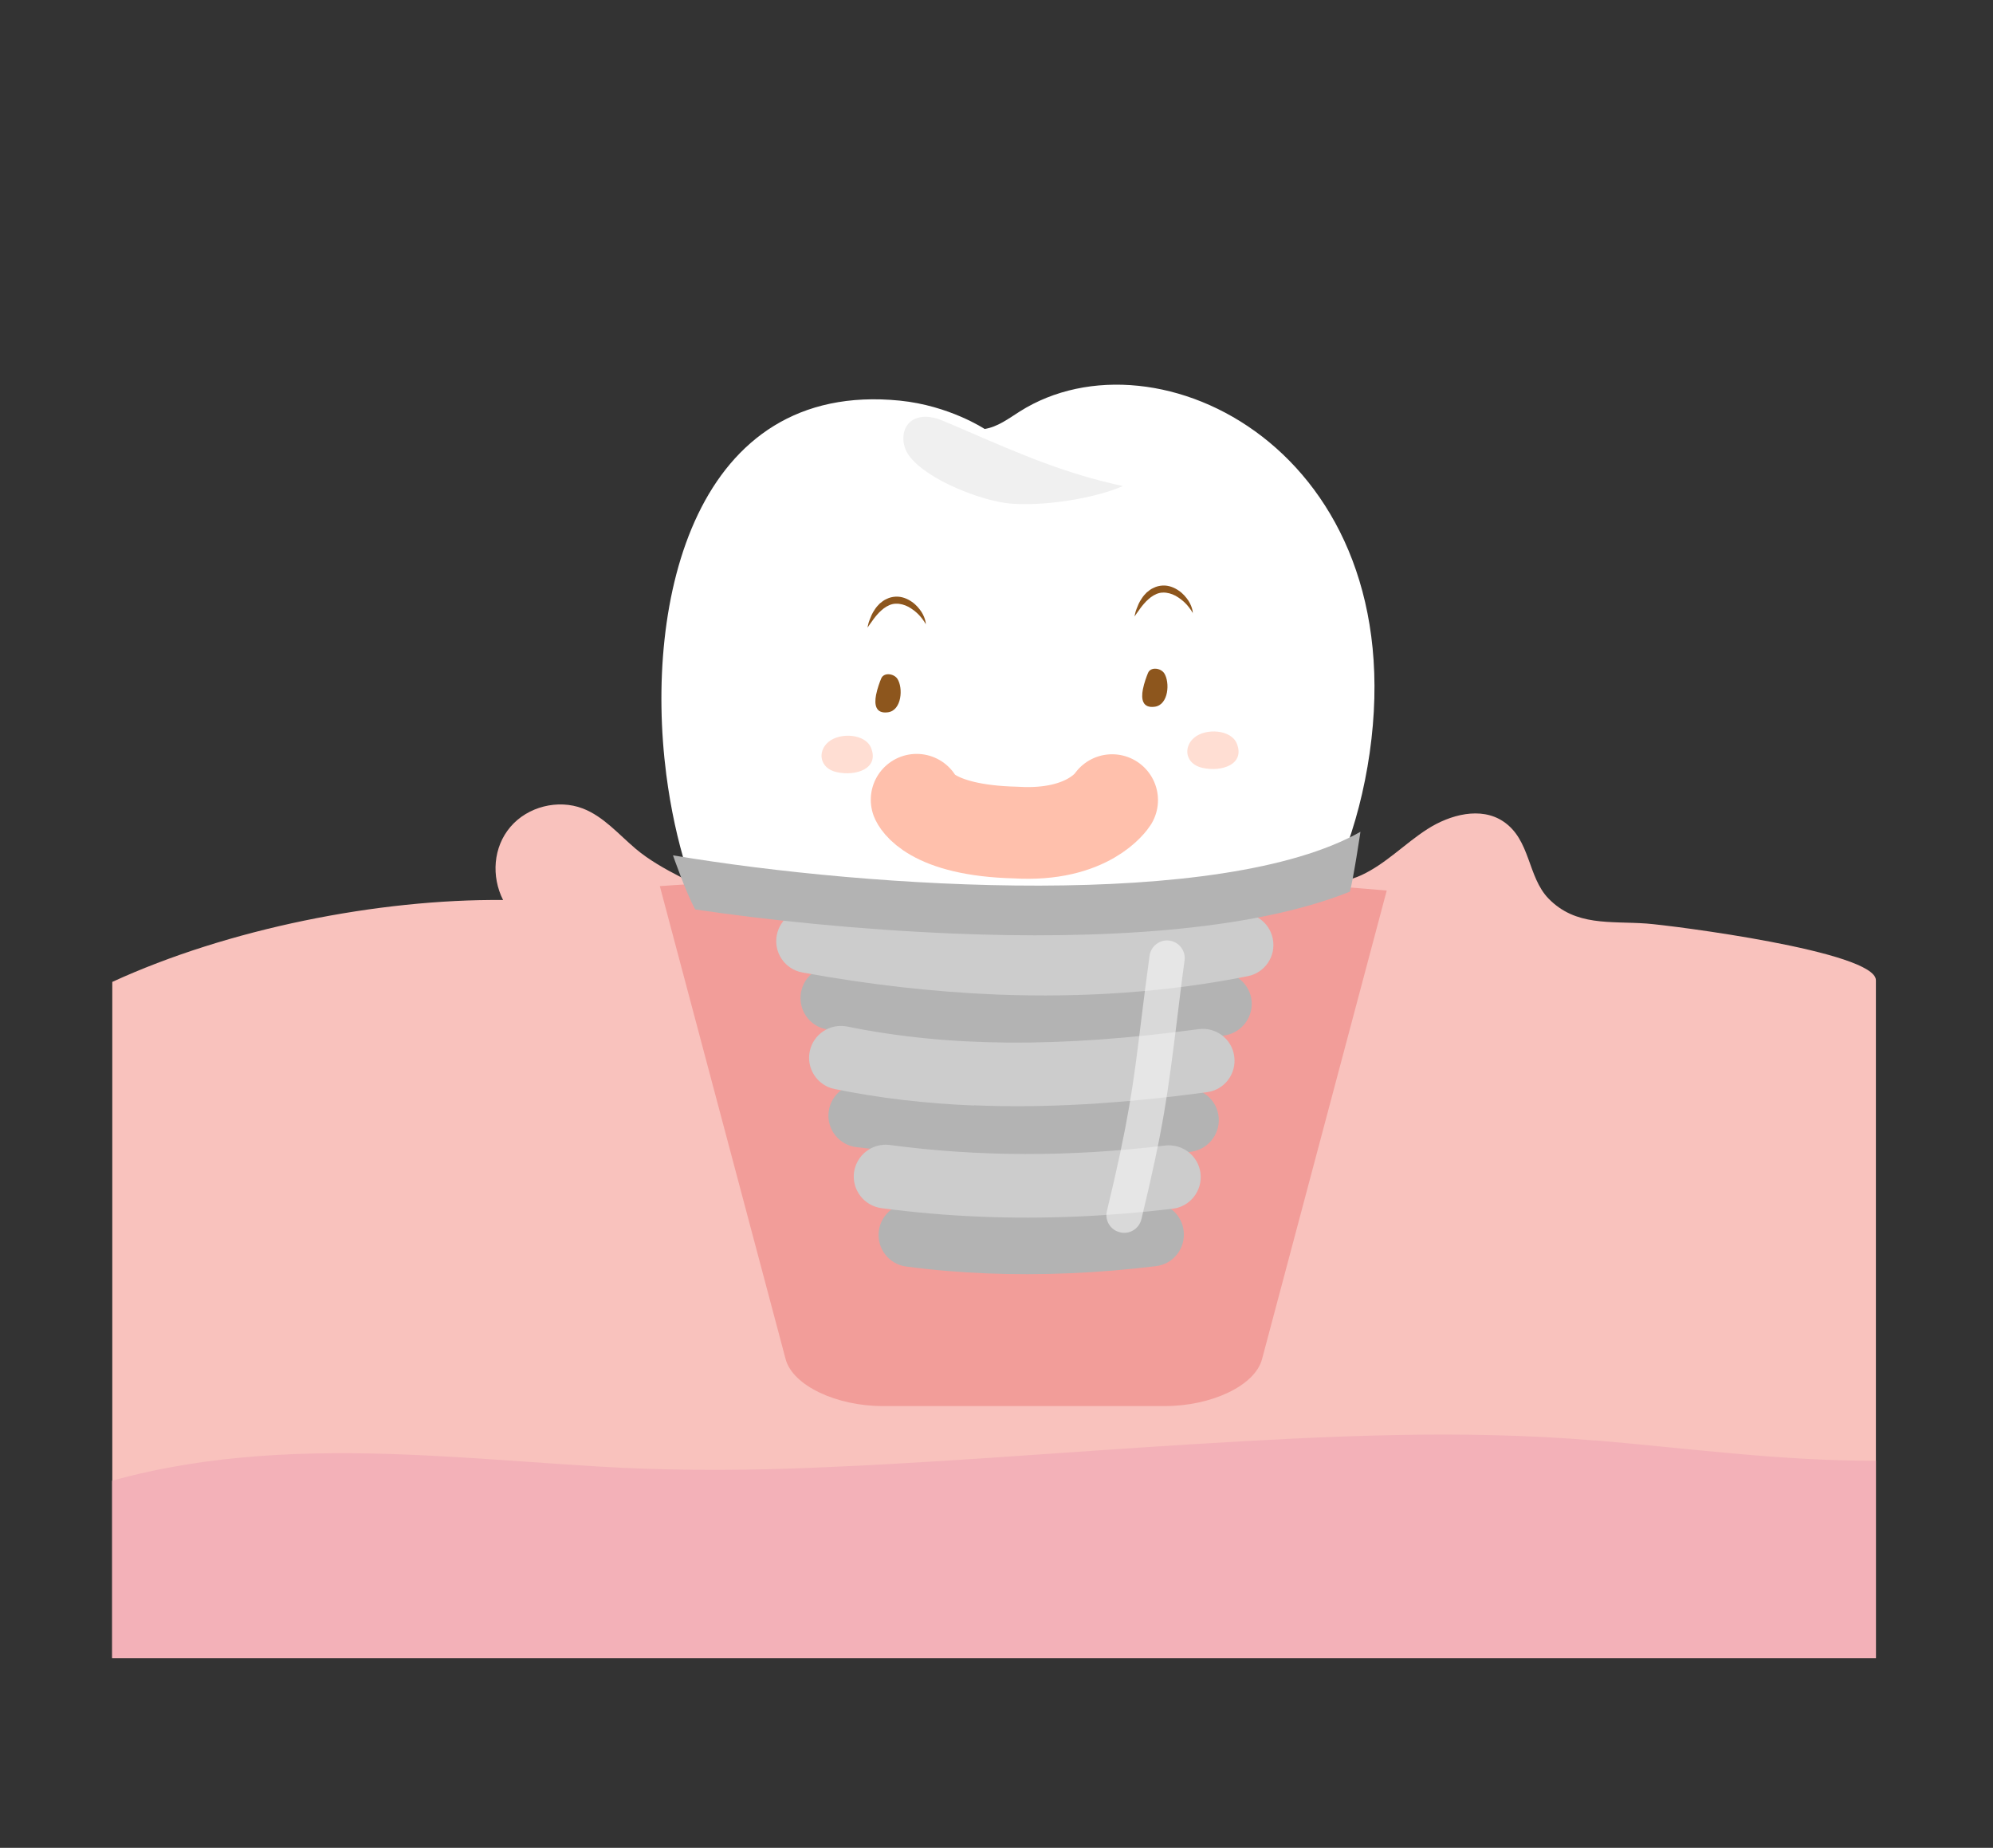
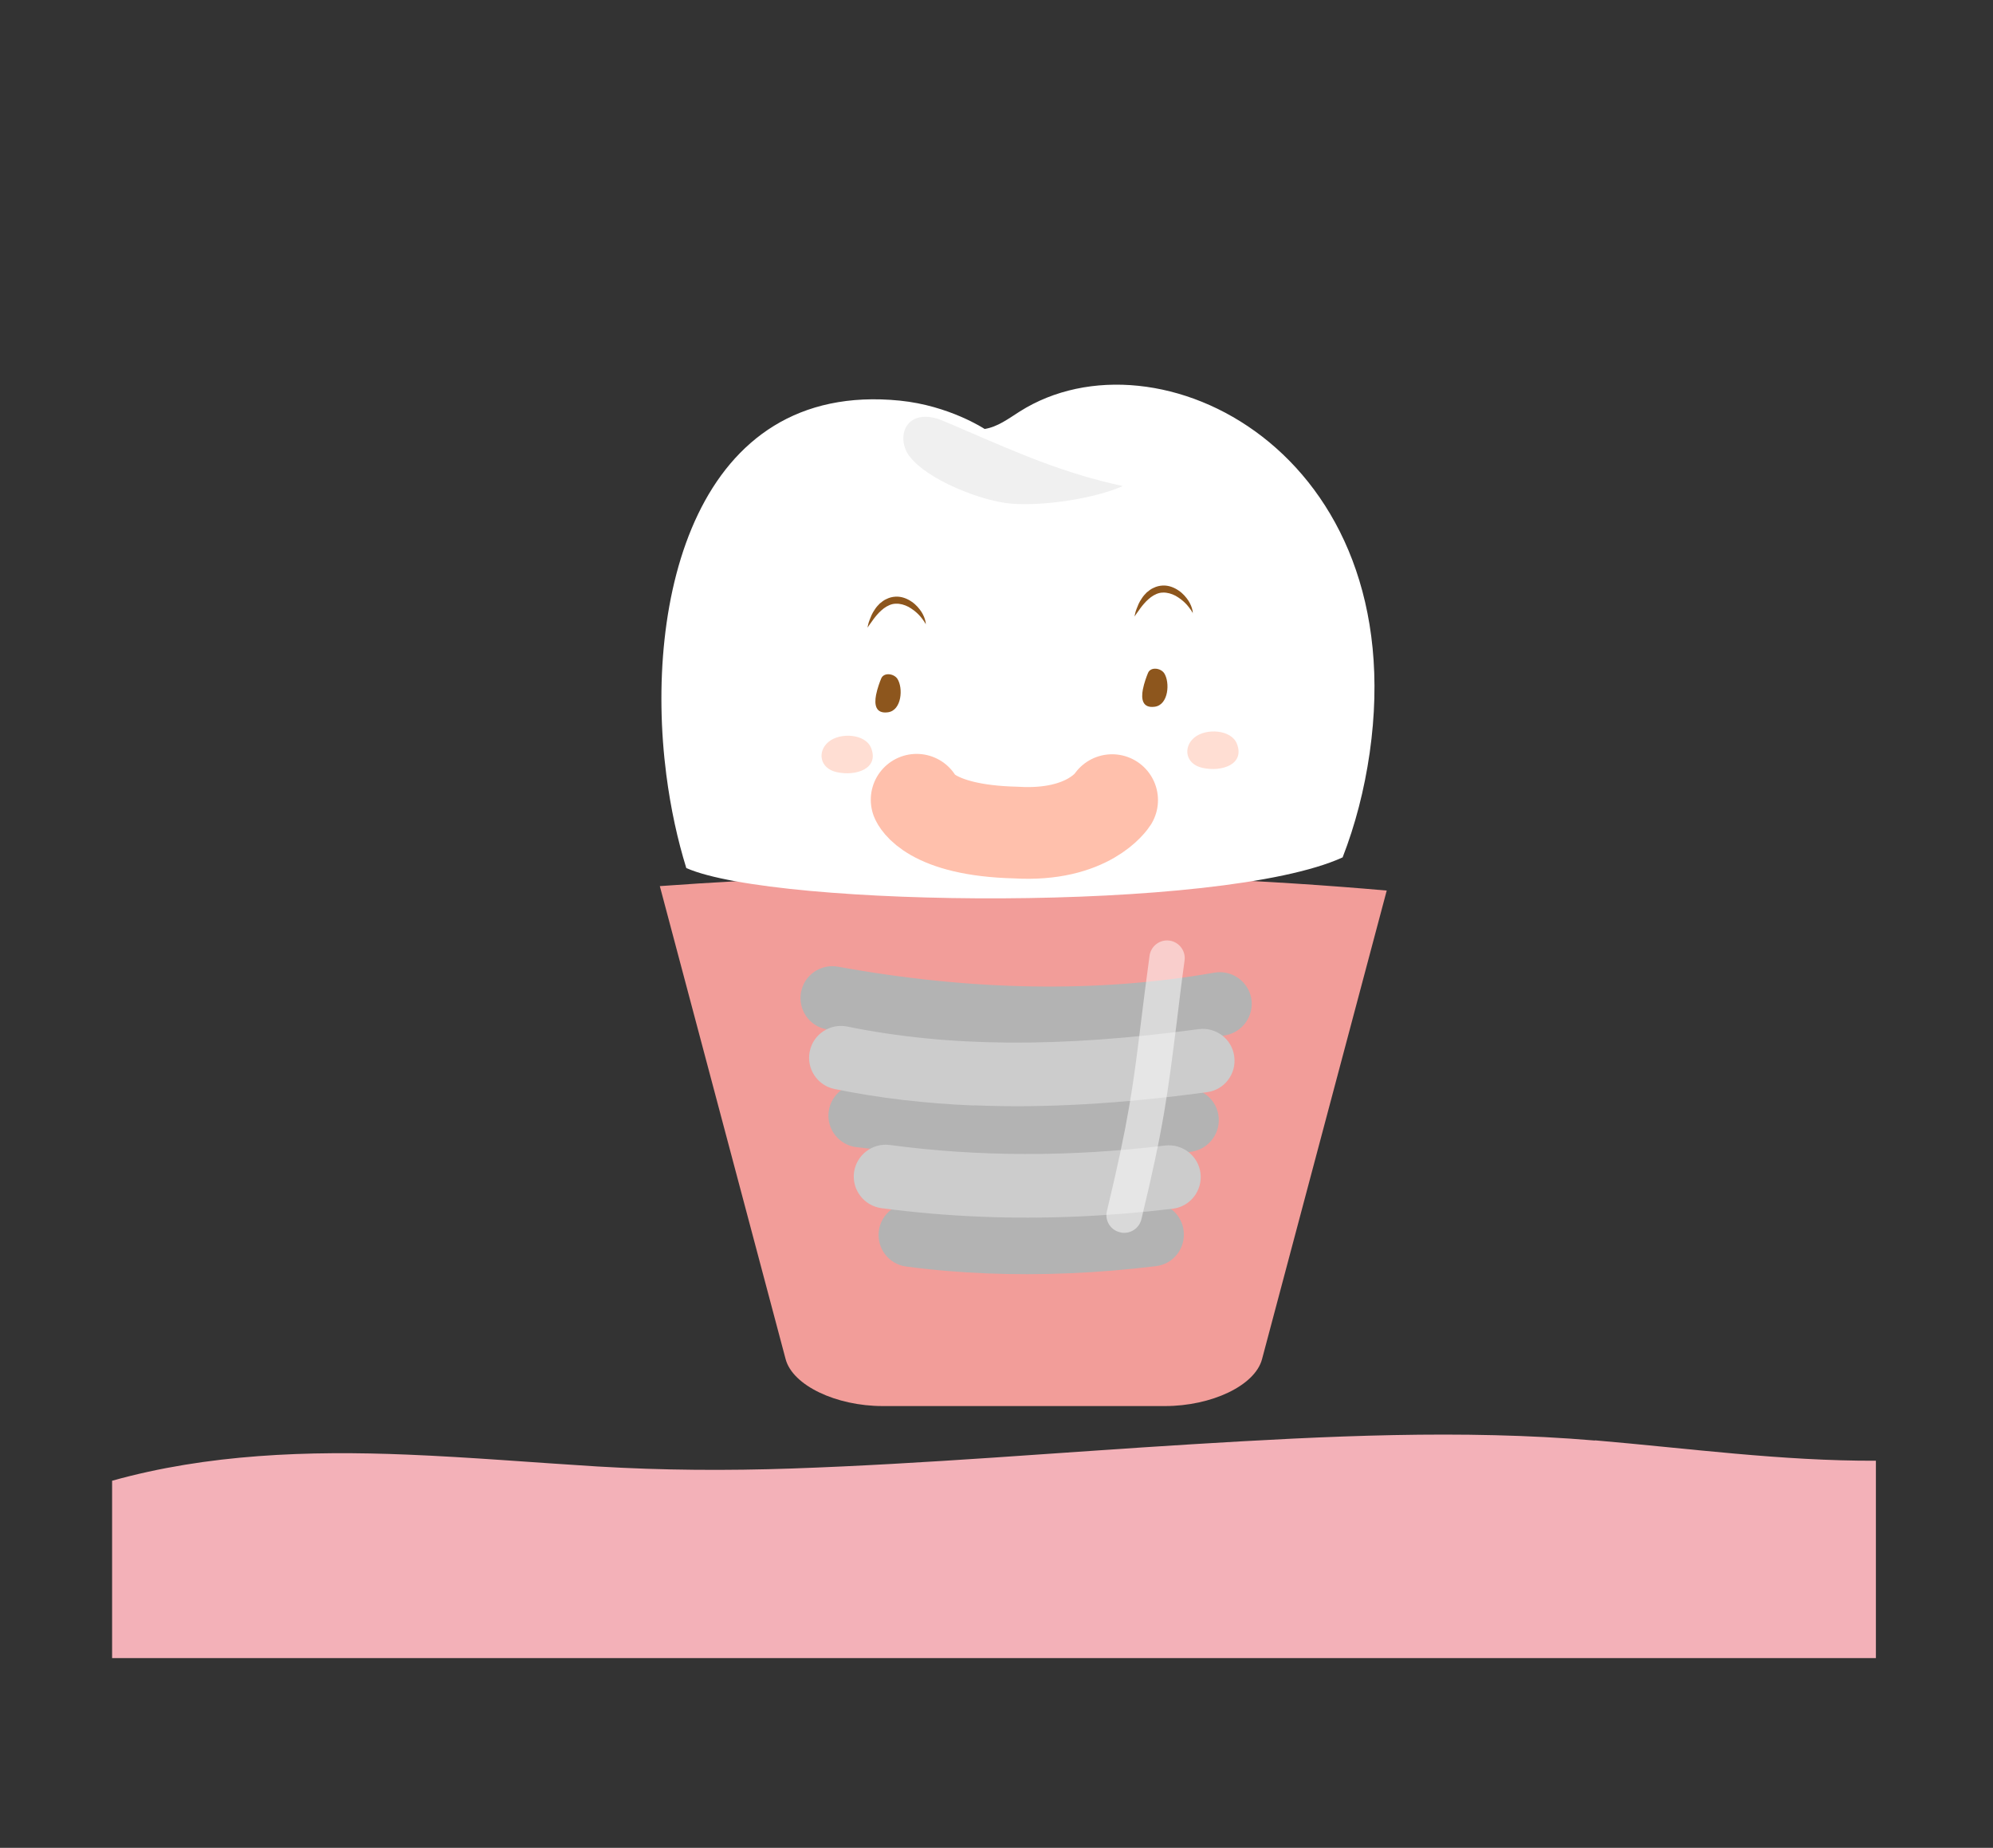
<svg xmlns="http://www.w3.org/2000/svg" id="_圖層_1" data-name="圖層 1" viewBox="0 0 107.56 99.72">
  <rect x="0" y="0" width="107.56" height="99.72" fill="#333333" stroke="none" />
  <defs>
    <style>
      .cls-1 {
        fill: #f0f0f0;
      }

      .cls-2, .cls-3 {
        fill: #fff;
      }

      .cls-4 {
        fill: none;
        stroke: #ffc0ac;
        stroke-linecap: round;
        stroke-linejoin: round;
        stroke-width: 4.95px;
      }

      .cls-5 {
        fill: #8d561d;
      }

      .cls-3 {
        opacity: .5;
      }

      .cls-6 {
        fill: #ffded3;
      }

      .cls-7 {
        fill: #f3b1b8;
      }

      .cls-7, .cls-8 {
        fill-rule: evenodd;
      }

      .cls-8 {
        fill: #f9c2bd;
      }

      .cls-9 {
        fill: #f29d99;
      }

      .cls-10 {
        fill: #ccc;
      }

      .cls-11 {
        fill: #b3b3b3;
      }
    </style>
  </defs>
-   <path class="cls-8" d="M101.24,89.49V52.9c0-1.56-11.03-2.96-12.38-3.06-1.96-.14-3.82,.16-5.29-1.35-1.14-1.18-.96-3.17-2.44-4.16-1.21-.81-2.87-.37-4.09,.41s-2.25,1.88-3.57,2.49c-2.38,1.1-6.3-.1-8.89-.21-8.57-.33-16.68,.76-25.21,1.64-1.6-.88-3.68-1.68-5.07-2.86-.92-.78-1.73-1.74-2.85-2.17-1.34-.51-2.97-.1-3.9,.99-.94,1.1-1.04,2.68-.4,3.95-6.73-.06-14.84,1.55-21.09,4.42v36.5H101.24Z" />
  <path class="cls-7" d="M86.08,77.74c-7.21-.61-14.52-.24-21.73,.2-7.2,.44-14.4,1.06-21.62,1.31-3.5,.12-6.98,.1-10.49-.11-3.42-.21-6.84-.5-10.26-.64-5.35-.22-10.78-.03-15.93,1.41v9.57H101.24v-10.65c-5.06,.02-10.13-.67-15.16-1.1Z" />
  <path class="cls-9" d="M53.73,47.18c-6.37,0-12.48,.23-18.12,.64l6.79,25.53c.38,1.42,2.73,2.53,5.24,2.53h15.23c2.51,0,4.86-1.1,5.24-2.53l6.73-25.29c-6.45-.57-13.59-.88-21.12-.88Z" />
  <path class="cls-2" d="M37.05,46.85c4.85,2.13,28.87,2.41,35.41-.58,.68-1.75,1.17-3.63,1.46-5.64,2.32-16.25-11.48-23.12-18.89-18.42-.6,.38-1.19,.83-1.89,.94,0,0-1.9-1.26-4.58-1.53-11.02-1.1-13.82,10.73-12.6,20.19,.24,1.85,.61,3.52,1.08,5.04Z" />
  <path class="cls-1" d="M52.16,23.25c2.78,1.2,5.3,2.31,8.44,2.98-1.57,.69-4.3,1.09-6.02,.95-1.55-.12-4.55-1.27-5.52-2.59-.4-.54-.44-1.38,.06-1.82,.45-.39,1.15-.32,1.7-.09,.46,.19,.9,.38,1.34,.57Z" />
  <path class="cls-5" d="M61.68,37.2c-.1,.52-.03,1.03,.64,.94,.75-.1,.83-1.32,.51-1.81-.2-.29-.73-.35-.87-.02-.08,.19-.21,.54-.28,.89Z" />
  <path class="cls-5" d="M64.38,33.09s0-.02-.03-.04c-.01-.03-.04-.07-.07-.12-.07-.1-.17-.24-.31-.38-.07-.07-.15-.14-.24-.21-.09-.07-.19-.13-.29-.19-.21-.11-.45-.18-.68-.17-.23,0-.46,.11-.65,.25-.09,.07-.18,.15-.26,.23-.08,.08-.15,.17-.21,.24-.06,.08-.12,.15-.17,.23-.05,.07-.09,.13-.13,.18-.07,.1-.11,.16-.11,.16,0,0,.01-.07,.04-.19,.01-.06,.04-.13,.07-.22,.03-.08,.07-.17,.11-.27,.05-.1,.1-.2,.18-.31,.07-.11,.16-.21,.26-.31,.11-.09,.23-.19,.38-.25,.14-.07,.3-.11,.47-.12,.33-.02,.64,.11,.87,.27,.24,.16,.41,.37,.53,.55,.12,.19,.18,.36,.21,.49,.02,.06,.02,.11,.02,.14,0,.03,0,.05,0,.05Z" />
  <path class="cls-5" d="M47.28,37.5c-.1,.52-.03,1.03,.64,.94,.75-.1,.83-1.32,.51-1.81-.2-.29-.73-.35-.87-.02-.08,.19-.21,.54-.28,.89Z" />
  <path class="cls-5" d="M49.97,33.69s0-.02-.03-.04c-.01-.03-.04-.07-.07-.12-.07-.1-.17-.24-.31-.38-.07-.07-.15-.14-.24-.21-.09-.07-.19-.13-.29-.19-.21-.11-.45-.18-.68-.17-.23,0-.46,.11-.65,.25-.09,.07-.18,.15-.26,.23-.08,.08-.15,.17-.21,.24-.06,.08-.12,.15-.17,.23-.05,.07-.09,.13-.13,.18-.07,.1-.11,.16-.11,.16,0,0,.01-.07,.04-.19,.01-.06,.04-.13,.07-.22,.03-.08,.07-.17,.11-.27,.05-.1,.1-.2,.18-.31,.07-.11,.16-.21,.26-.31,.11-.09,.23-.19,.38-.25,.14-.07,.3-.11,.47-.12,.33-.02,.64,.11,.87,.27,.24,.16,.41,.37,.53,.55,.12,.19,.18,.36,.21,.49,.02,.06,.02,.11,.02,.14,0,.03,0,.05,0,.05Z" />
  <path class="cls-6" d="M66.75,40.13c-.3-.76-1.67-.85-2.3-.32-.61,.51-.48,1.43,.45,1.63,1.04,.23,2.3-.19,1.85-1.31Z" />
  <path class="cls-6" d="M47.01,40.36c-.3-.76-1.67-.85-2.3-.32-.61,.51-.48,1.43,.45,1.63,1.04,.23,2.3-.19,1.85-1.31Z" />
  <path class="cls-4" d="M49.47,43.16s.68,1.66,5.36,1.77c3.93,.24,5.19-1.75,5.19-1.75" />
  <g>
    <path class="cls-11" d="M54.13,56.63c-3.1-.13-6.28-.49-9.52-1.08-.93-.17-1.55-1.06-1.38-2,.17-.93,1.06-1.55,2-1.38,7.21,1.31,14.05,1.42,20.31,.32,.93-.16,1.82,.46,1.99,1.39,.16,.93-.46,1.82-1.39,1.99-3.82,.67-7.83,.92-12,.75Z" />
-     <path class="cls-10" d="M53.75,53.67c-3.37-.14-6.85-.53-10.45-1.19-.93-.17-1.55-1.06-1.38-2,.17-.93,1.06-1.55,2-1.38,8.29,1.51,15.94,1.58,22.75,.21,.93-.19,1.84,.42,2.02,1.35,.19,.93-.42,1.84-1.35,2.02-4.25,.85-8.79,1.18-13.59,.99Z" />
    <path class="cls-11" d="M54.92,62.68c-3.01-.12-5.94-.46-8.69-.77-.94-.11-1.62-.96-1.51-1.9,.11-.94,.96-1.62,1.9-1.51,5.34,.61,11.4,1.3,17.13,.26,.93-.17,1.83,.45,2,1.38,.17,.93-.45,1.83-1.38,2-3.16,.57-6.34,.67-9.44,.54Z" />
    <path class="cls-10" d="M52.56,59.66c-2.64-.11-5.12-.4-7.52-.89-.93-.19-1.53-1.1-1.34-2.03,.19-.93,1.1-1.53,2.03-1.34,5.45,1.11,11.47,1.15,18.95,.14,.94-.13,1.81,.53,1.93,1.47,.13,.94-.53,1.81-1.47,1.93-4.65,.63-8.77,.87-12.58,.71Z" />
    <path class="cls-11" d="M53.25,68.72c-1.47-.06-2.92-.18-4.34-.37-.94-.12-1.6-.98-1.48-1.92,.12-.94,.98-1.6,1.92-1.48,3.99,.52,8.24,.51,12.62-.03,.94-.11,1.8,.55,1.91,1.5s-.55,1.8-1.5,1.91c-3.12,.38-6.18,.51-9.15,.39Z" />
    <path class="cls-10" d="M52.93,65.66c-1.81-.07-3.6-.23-5.36-.46-.94-.13-1.6-.99-1.48-1.93,.13-.94,.99-1.6,1.93-1.48,4.76,.64,9.76,.65,14.86,.03,.94-.11,1.8,.56,1.91,1.5,.11,.94-.56,1.8-1.5,1.91-3.51,.42-6.98,.57-10.37,.43Z" />
-     <path class="cls-11" d="M73.42,44.89c-7.51,4.24-26.3,3.08-37.1,1.27,0,0,.71,2.04,1.2,2.92,3.75,.56,8.82,1.09,13.92,1.3,7.77,.32,16.02-.1,21.41-2.26,.2-.72,.57-3.22,.57-3.22Z" />
    <path class="cls-3" d="M60.63,66.53c-.06,0-.12-.01-.19-.03-.51-.12-.83-.64-.7-1.15,1.17-4.86,1.41-6.7,1.86-10.37,.12-.97,.26-2.08,.44-3.4,.07-.52,.55-.89,1.07-.82,.52,.07,.89,.55,.82,1.07-.18,1.31-.31,2.42-.43,3.39-.47,3.74-.7,5.62-1.9,10.58-.11,.45-.52,.75-.97,.73Z" />
  </g>
</svg>